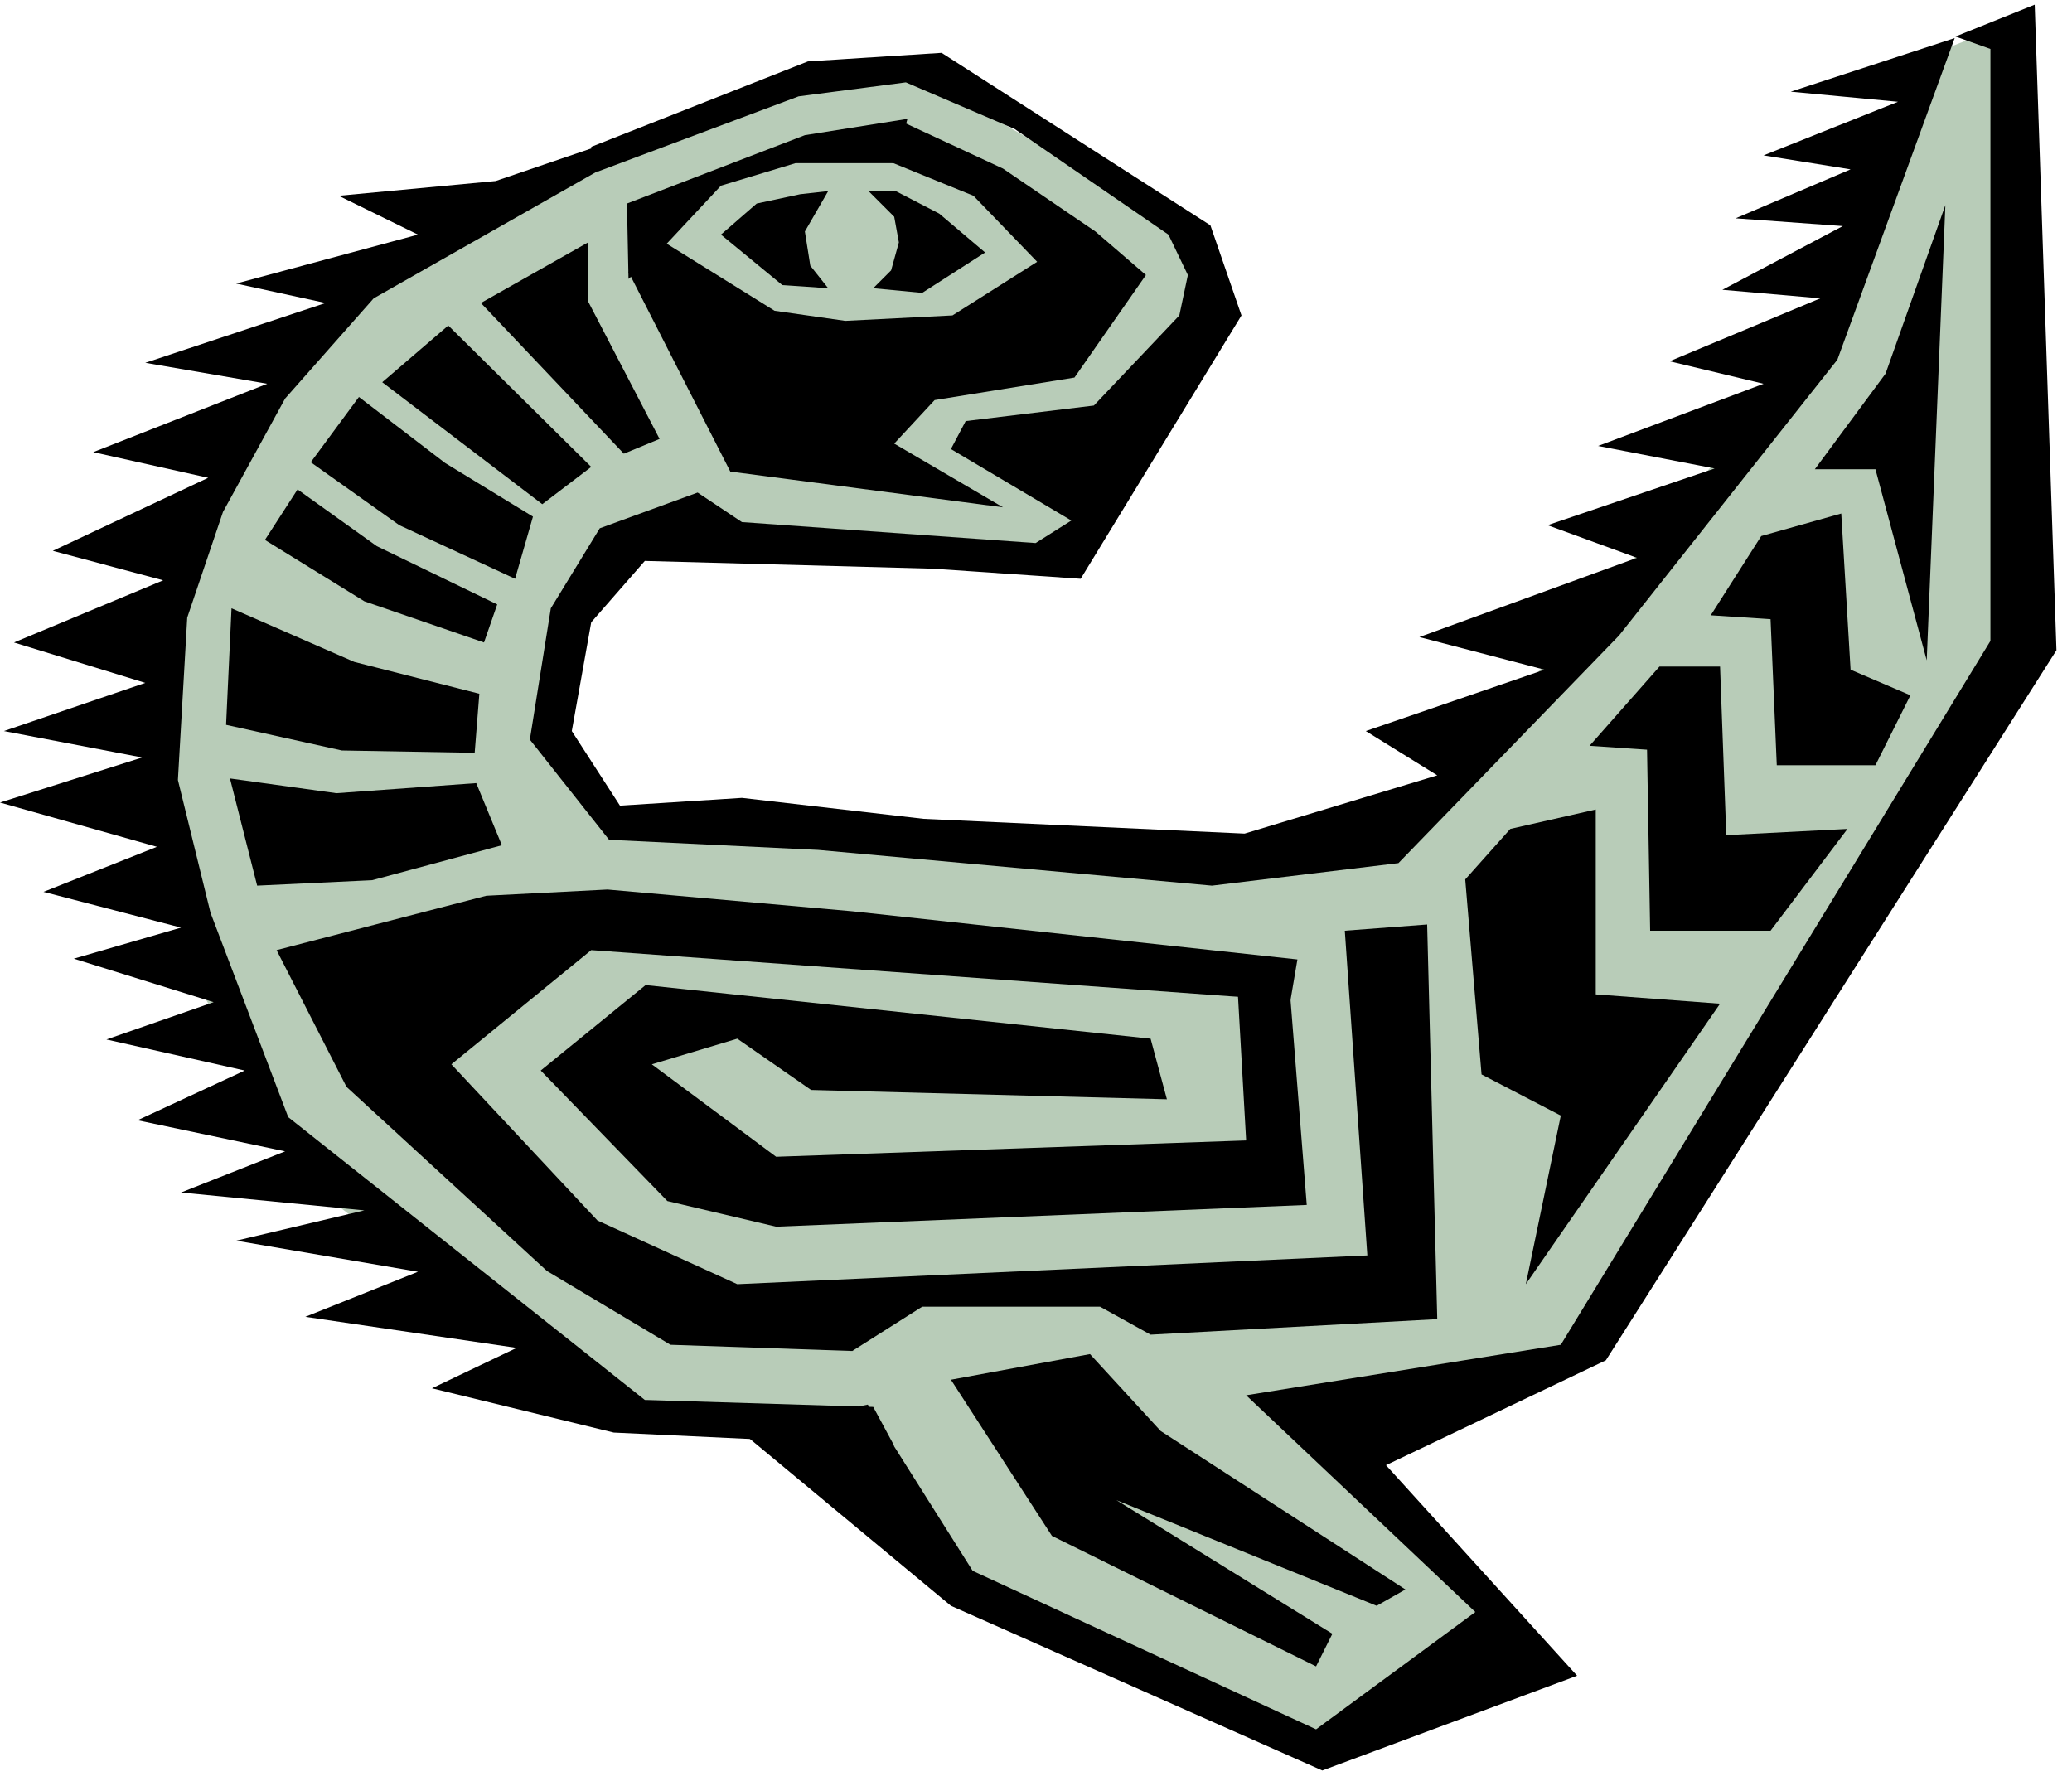
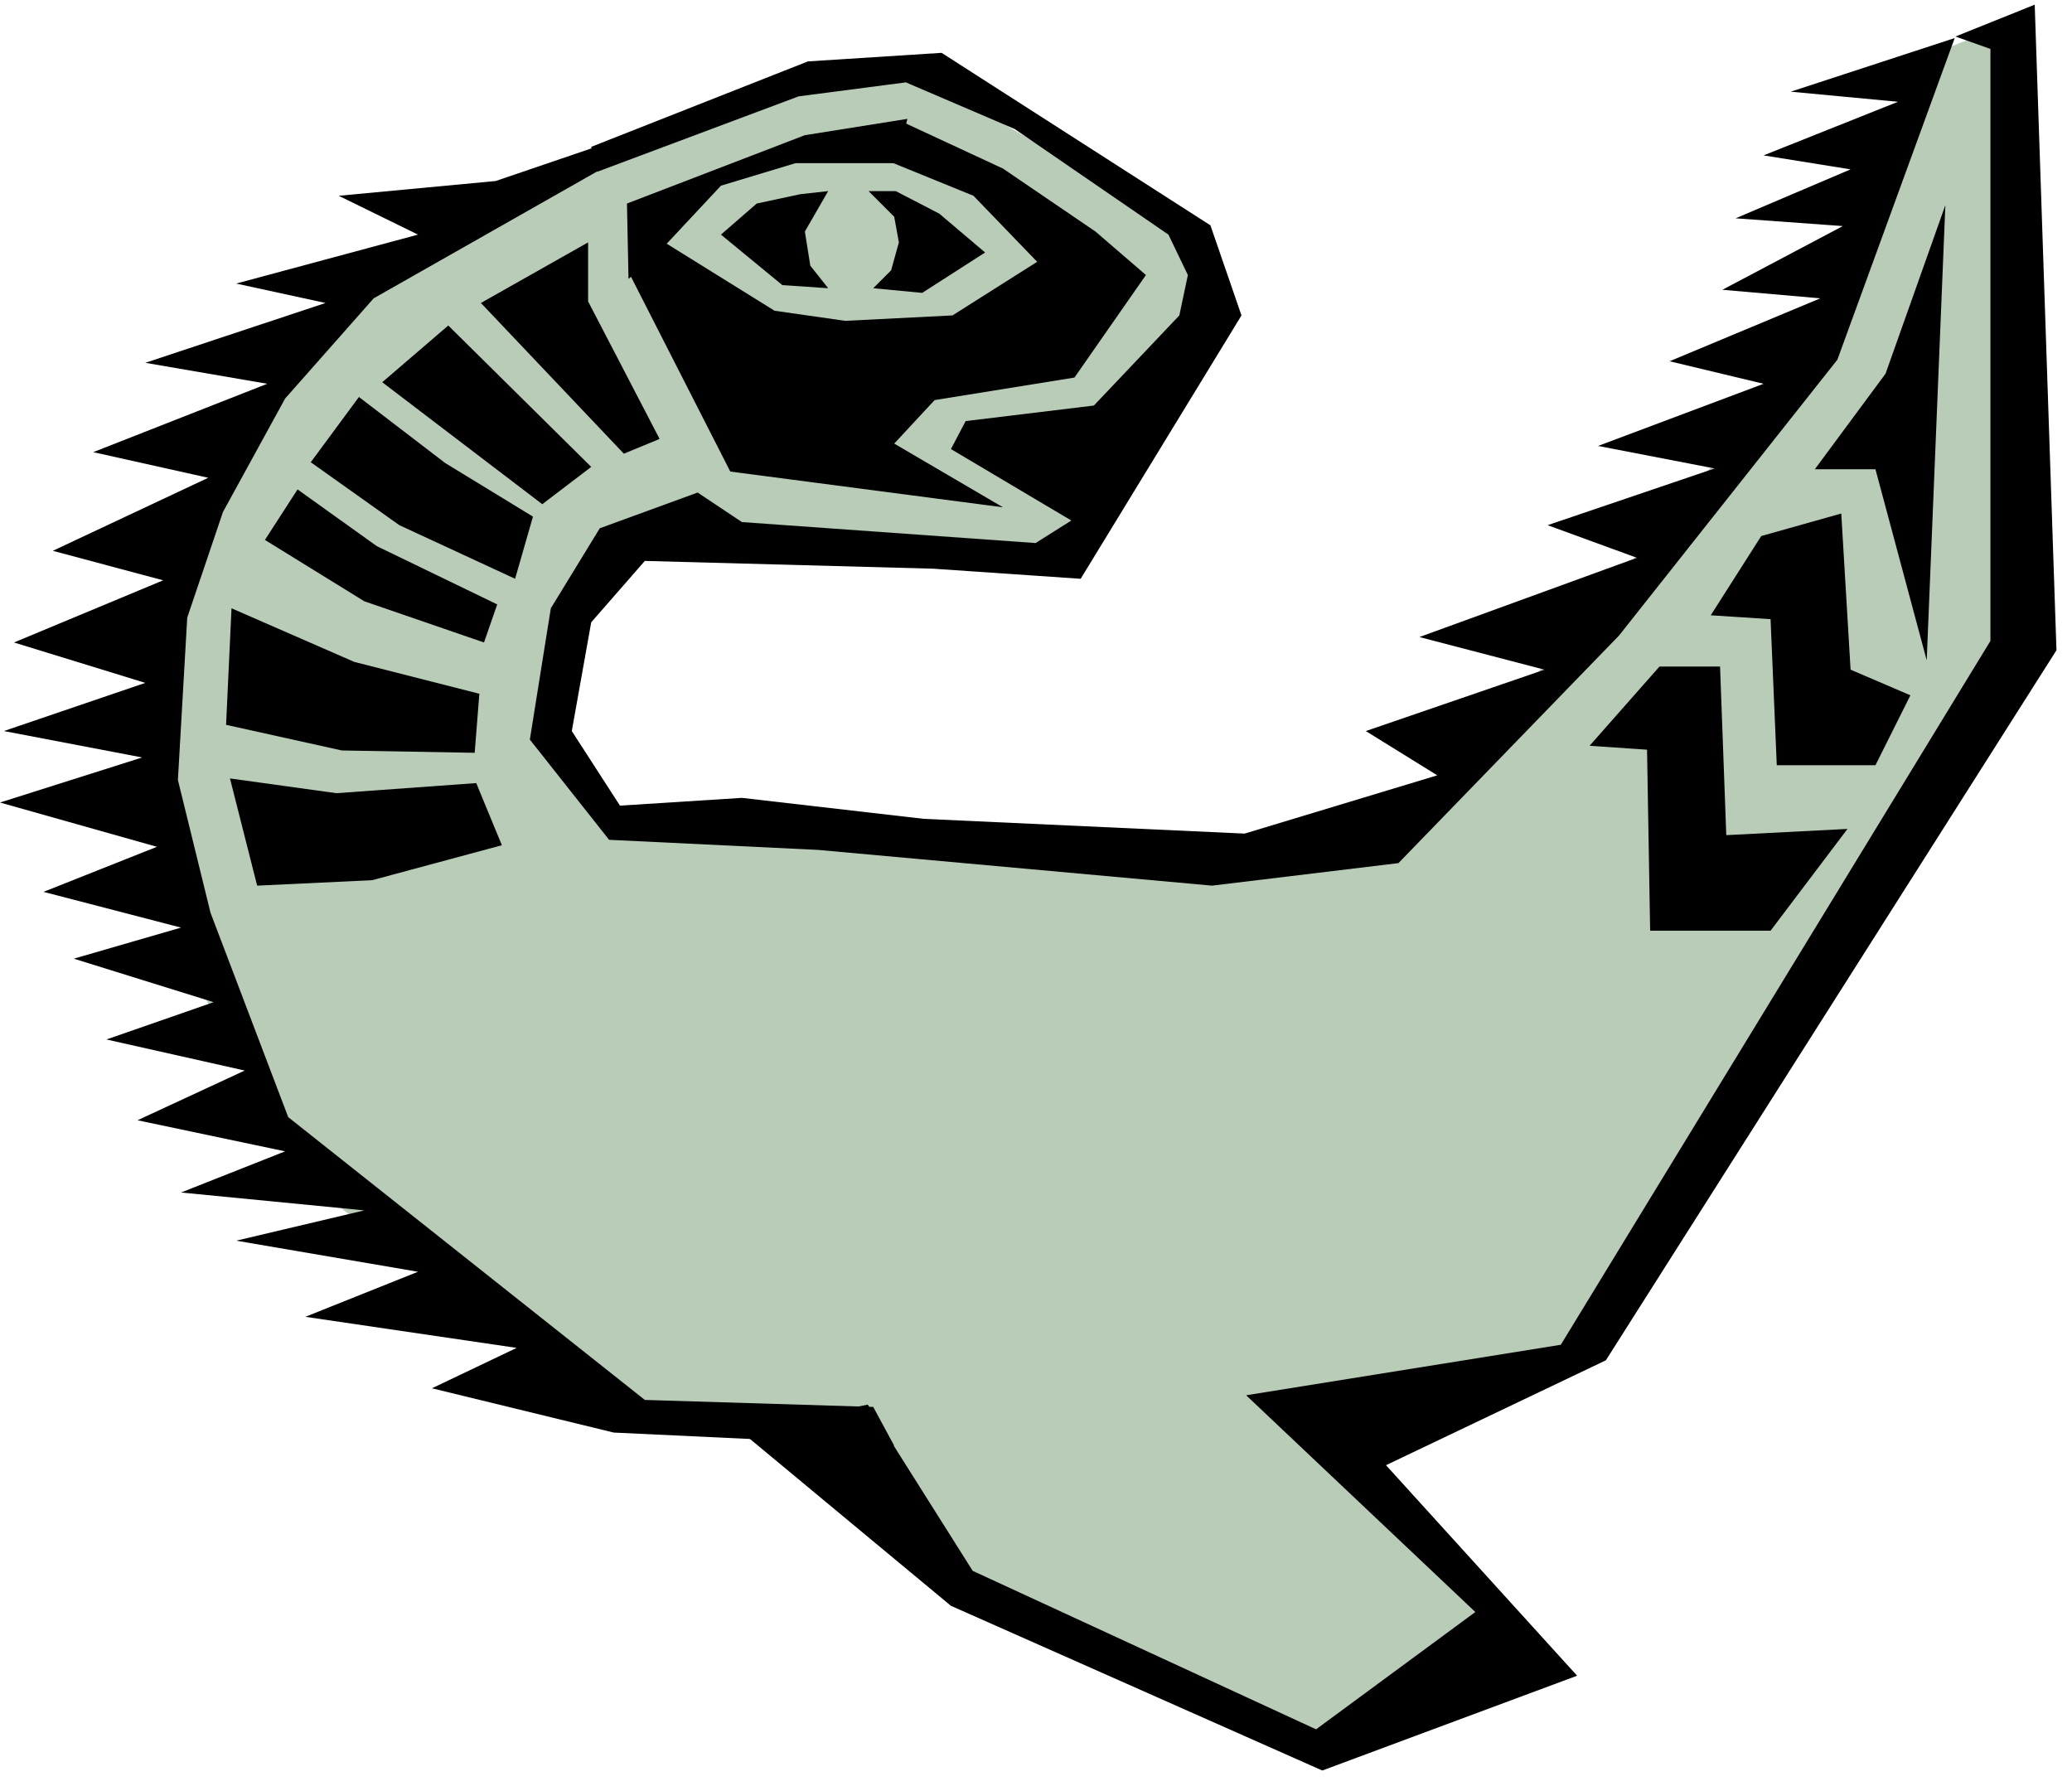
<svg xmlns="http://www.w3.org/2000/svg" fill-rule="evenodd" height="364.198" preserveAspectRatio="none" stroke-linecap="round" viewBox="0 0 2667 2299" width="422.495">
  <style>.pen1{stroke:none}.brush2{fill:#000}</style>
  <path class="pen1" style="fill:#b8ccb8" d="m1179 94-137 5-467 194-200 151-146 298-24 263 48 259 137 253 238 185 137 112 277 25 205 205 438 224 243-185-199-230 316-112 580-931-25-785-112 44-146 366-550 653-496 15-502-54-88-112 44-171 93-92 521 48 204-321-38-103-351-204z" />
  <path class="pen1 brush2" d="m849 308 148 92 91 13 138-7 109-69-82-85-135-55 46-39 127 59 119 81 65 56-92 132-180 29-52 56 140 82-351-46-131-257 40-42z" />
  <path class="pen1 brush2" d="m809 359-2-97 229-88 132-21-15 57h-129l-96 29-86 92-33 28z" />
  <path class="pen1 brush2" d="m928 302 46-40 56-12 36-4-30 52 7 44 23 29-59-4-79-65zm190-56 33 33 6 33-10 36-23 23 63 6 81-52-59-50-56-29h-35zM577 419l-85 73 206 157 63-48-184-182zm-115 92-62 84 114 81 149 69 23-80-113-69-111-85zm-79 119 102 73 155 75-17 49-154-53-128-79 42-65zm236-240 184 194 46-19-92-177v-76l-138 78zM298 783l-7 150 149 33 171 3 6-76-161-41-158-69zm-2 219 137 19 180-13 33 80-167 45-148 7-35-138z" />
  <path class="pen1 brush2" d="m898 634-126 46-63 103-27 169 102 129 269 13 507 46 240-29 284-293 281-355 151-414-211 69 138 13-173 69 112 18-148 63 138 10-155 82 126 11-194 81 121 29-213 80 150 29-215 73 115 42-280 102 161 42-230 79 92 57-248 75-413-19-234-27-157 10-62-96 25-140 69-79 371 10 190 13 207-339-40-116-346-222-172 11-279 110 8 32 259-97 138-18 140 60 198 136 25 52-11 52-110 116-165 20-19 36 155 92-46 29-378-27-57-38z" />
  <path class="pen1 brush2" d="M798 204 481 384 367 513l-80 146-46 136-12 209 42 171 100 263 459 364 294 9 27 50-361-17-234-57 109-52-272-40 145-58-234-40 165-39-236-23 134-53-190-40 138-64-178-40 138-48-180-56 138-40-177-46 146-58-202-57 183-58L5 941l182-62-169-52 192-80-142-38 200-94-148-33 224-88-157-27 232-77-115-25 234-63-102-50 202-19 135-46 25 17z" />
-   <path class="pen1 brush2" d="m356 1223 90 176 258 237 159 95 234 8 90-57h229l65 36 369-20-13-508-106 8 29 418-811 37-180-82-188-201 180-147 900 65 9-53-573-62-315-28-156 8-270 70z" />
-   <path class="pen1 brush2" d="m831 1268-135 110 163 168 140 33 683-28-25-316-65 21 12 212-605 21-160-119 110-33 95 66 458 12-21-78-650-69zm1113-201-58 65 21 251 102 53-45 217 250-361-160-12v-238l-110 25z" />
  <path class="pen1 brush2" d="m2046 960 74 5 4 233h155l99-131-156 8-8-217h-78l-90 102z" />
  <path class="pen1 brush2" d="m2202 792 77 5 8 188h127l45-90-77-33-12-201-103 29-65 102z" />
  <path class="pen1 brush2" d="M2336 604h78l66 246 24-586-77 217-91 123z" />
  <path class="pen1 brush2" d="m2517 47 45 16v762l-553 906-405 65 295 279-205 151-442-204-135-214-164 34 271 225 478 212 328-122-246-271 283-135 580-914-28-831-102 41z" />
-   <path class="pen1 brush2" d="m1224 1776 130 201 340 168 21-42-278-172 335 136 37-21-315-204-91-99-179 33z" />
</svg>